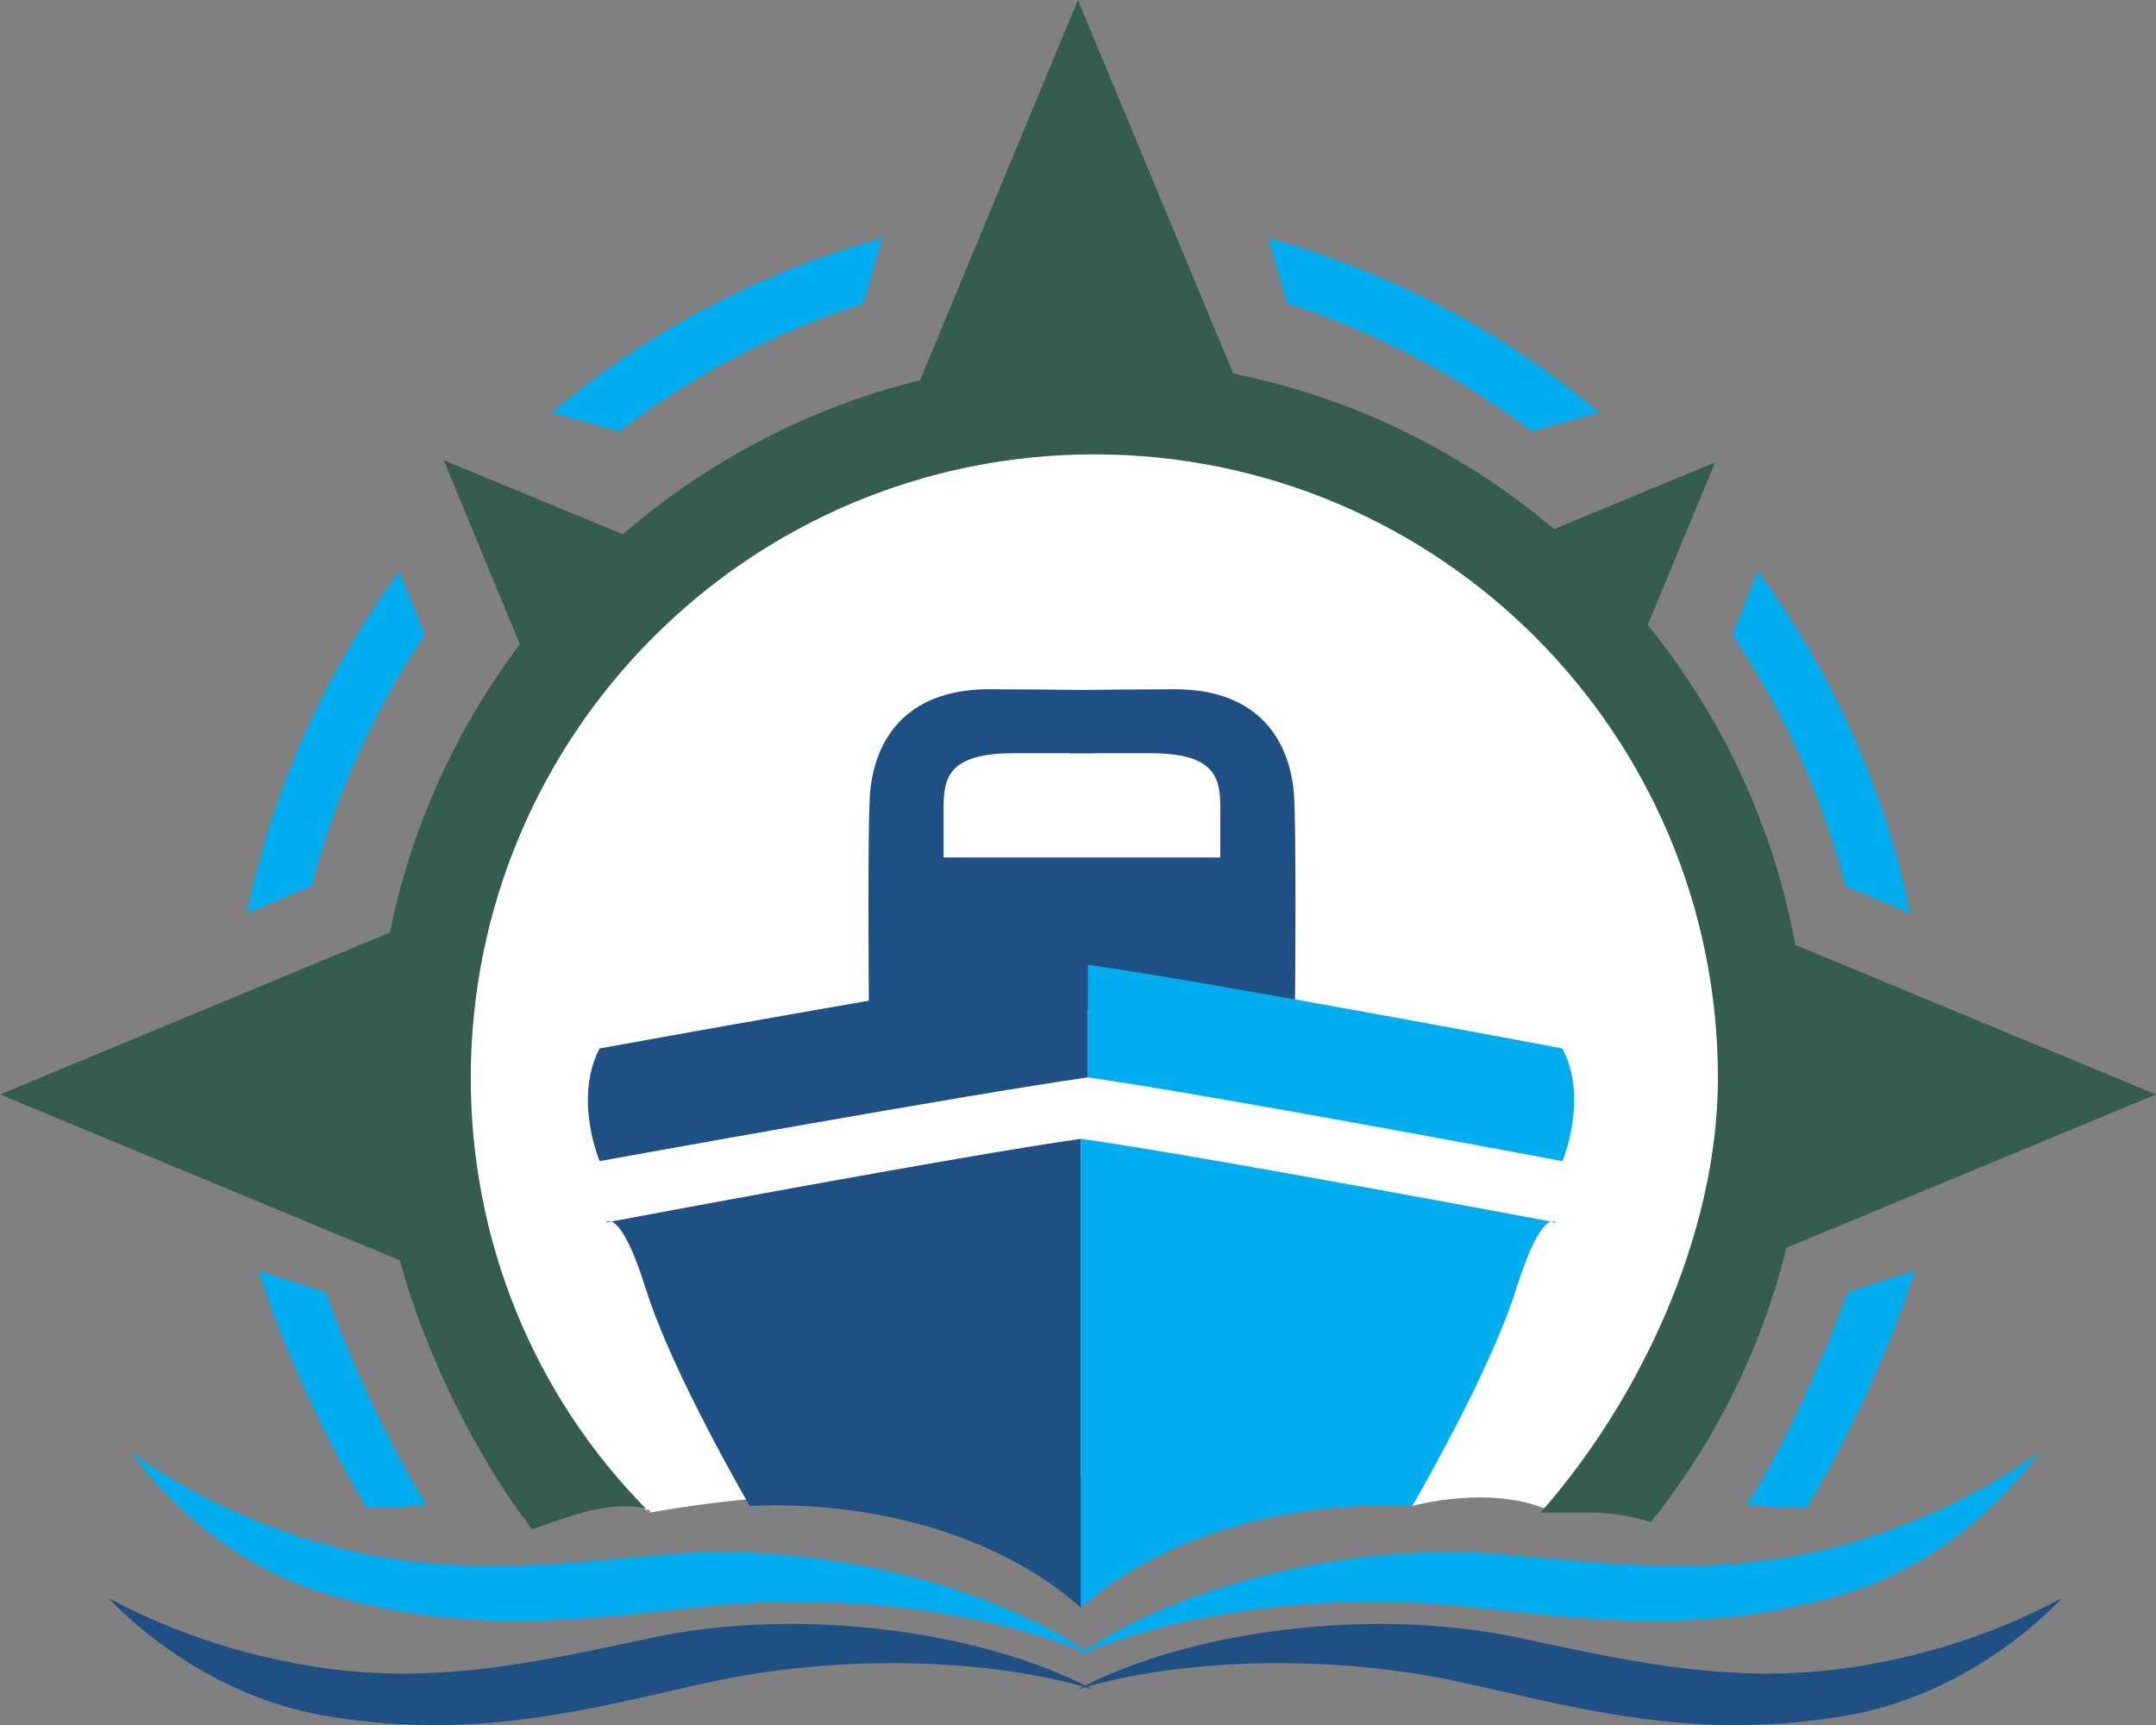
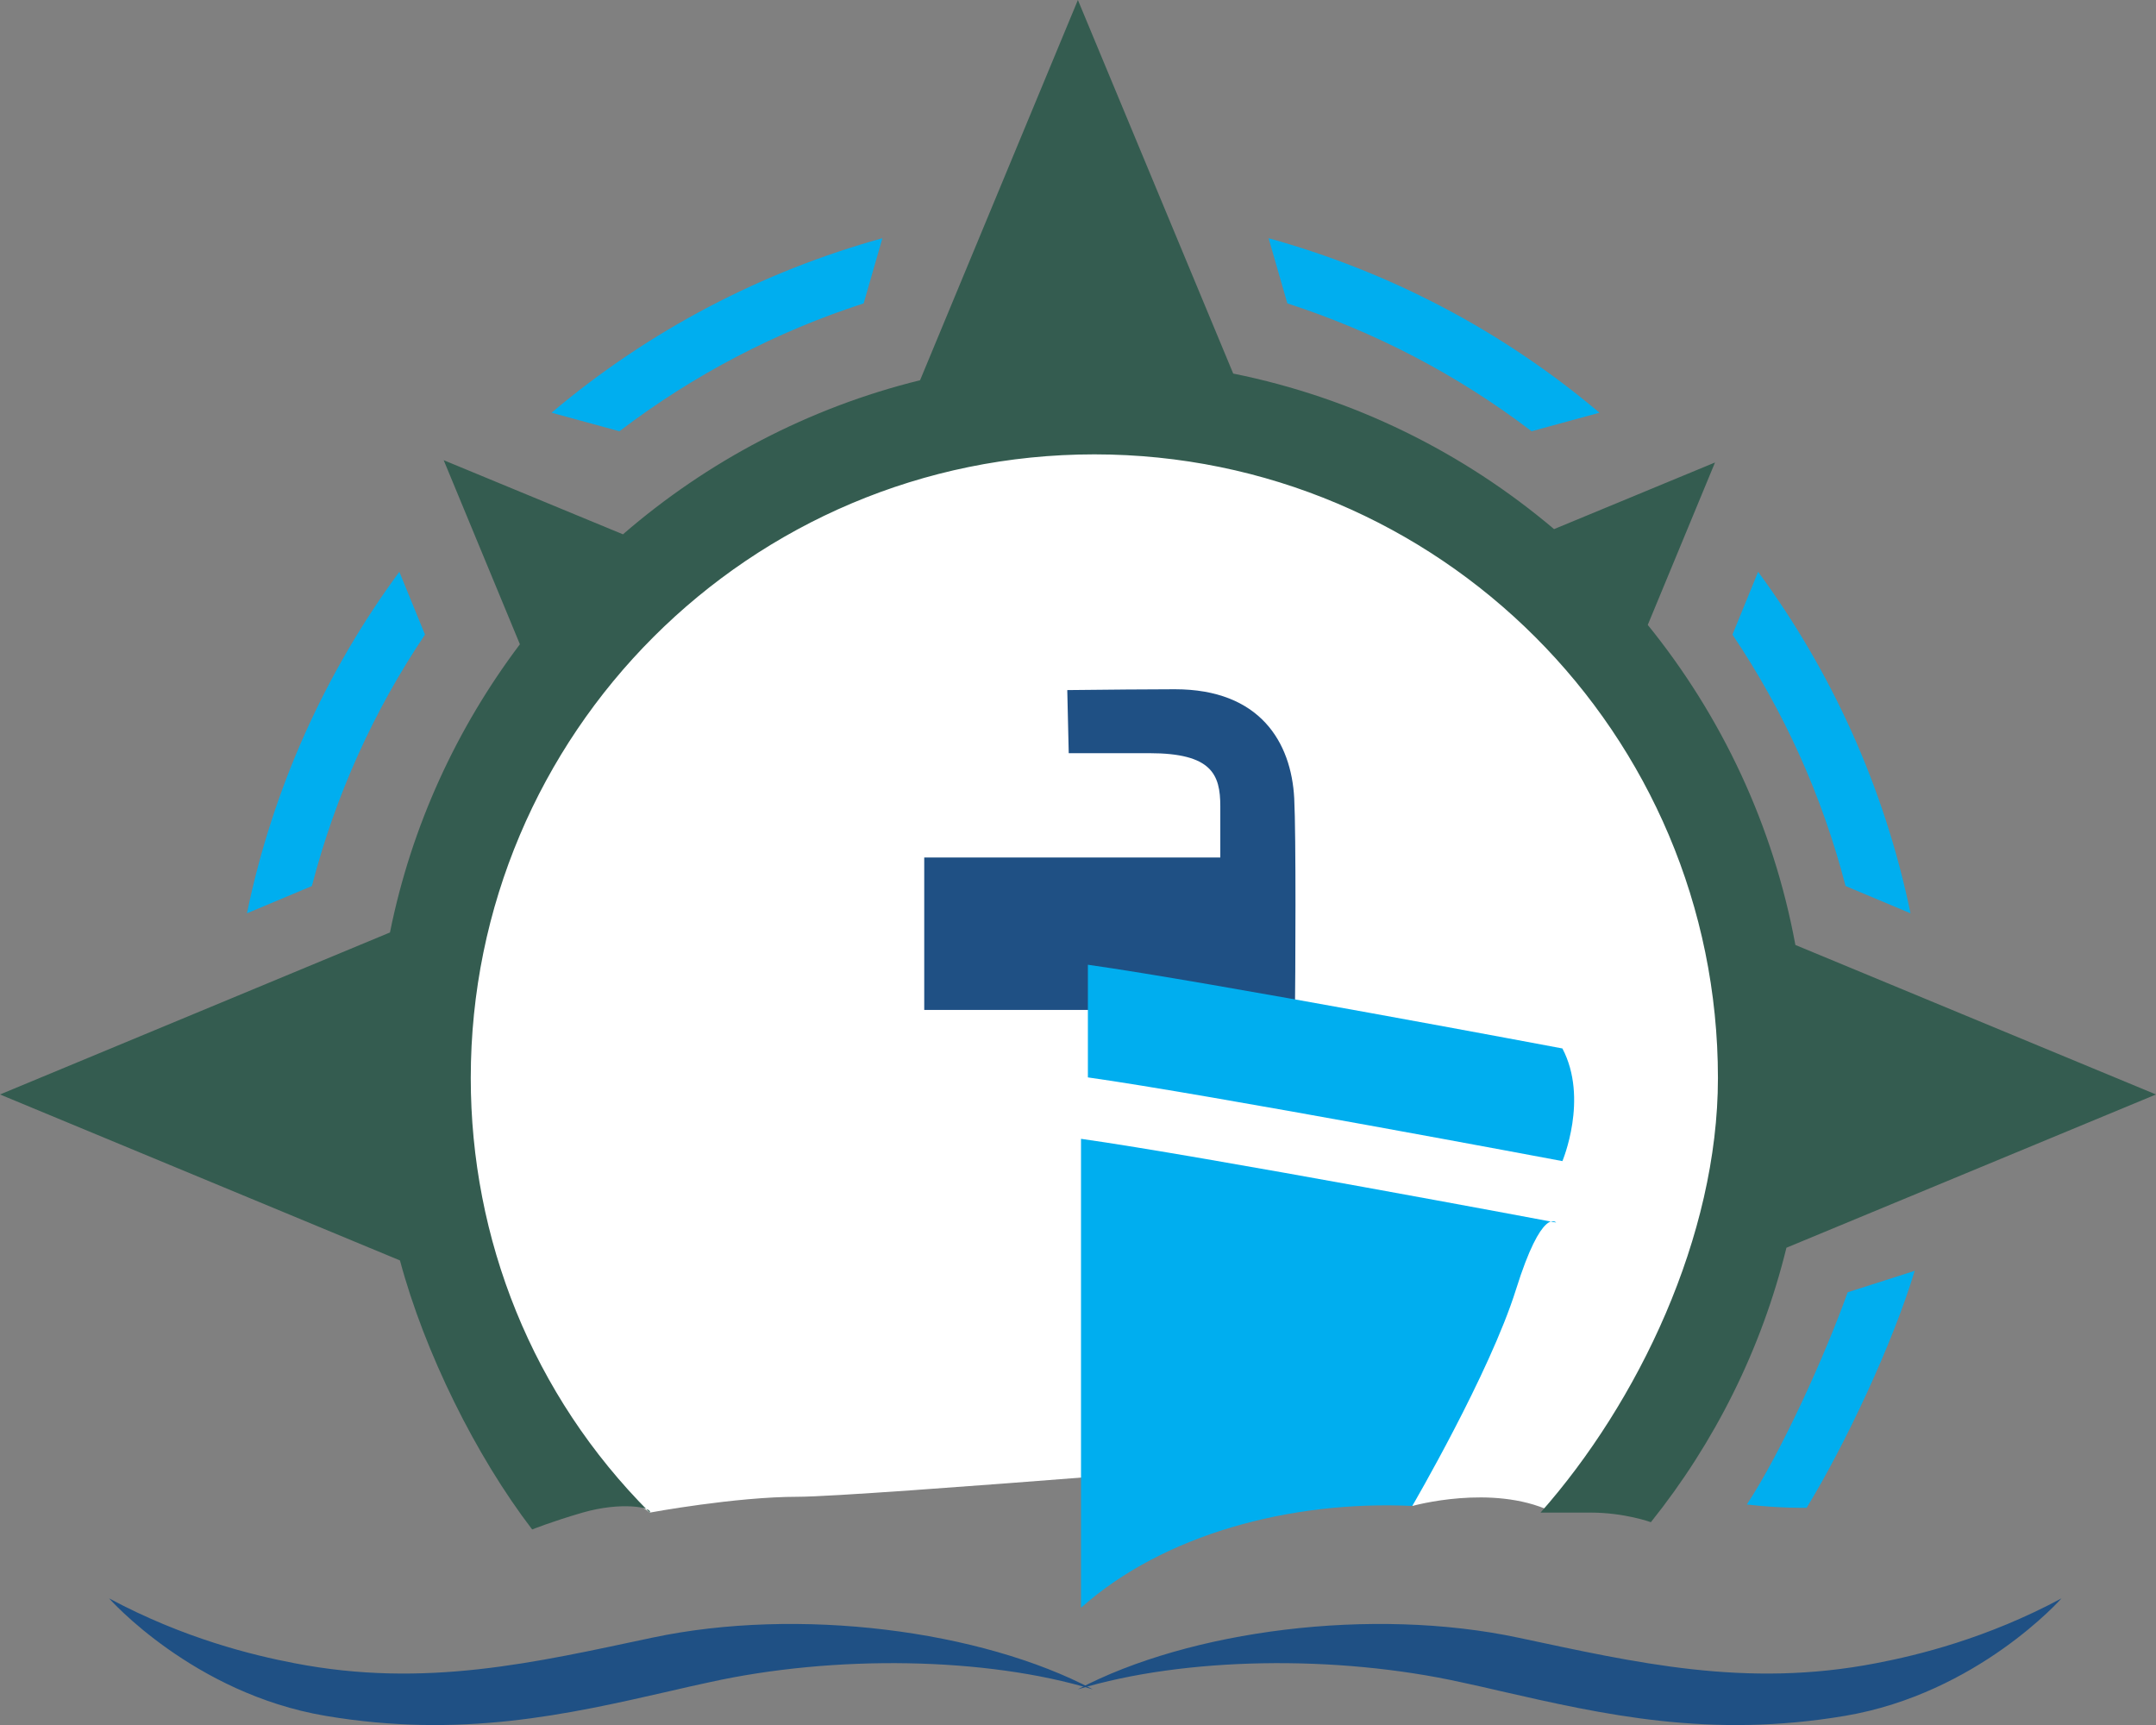
<svg xmlns="http://www.w3.org/2000/svg" id="Layer_1" viewBox="0 0 103.55 82.85">
  <rect x="0" y="0" width="103.55" height="82.85" fill="#808080" stroke="none" />
  <defs>
    <style>.cls-1{fill:#00aeef;}.cls-1,.cls-2,.cls-3,.cls-4{stroke-width:0px;}.cls-2{fill:#fff;}.cls-3{fill:#345c50;}.cls-4{fill:#1f5084;}</style>
  </defs>
  <path class="cls-2" d="M26.31,71.88h3c1,0,1.9.76,1.9.76,0,0,4.1-.76,7.1-.76s27-2,27-2l2.53,2.44s3.81-1.07,6.64.25c2.83-1.69,7.83-7.69,7.83-7.69l2-16-5-14-11-11-13-5-13,2-14,10-7,11-2,10,2,12,5,8Z" />
  <rect class="cls-4" x="44.39" y="41.18" width="15.23" height="7.32" />
-   <path class="cls-4" d="M52.66,33.14c-1.86-.02-3.95-.04-5.16-.04-4.09,0-5.59,2.55-5.73,5.24-.09,1.75-.06,8.33-.03,10.77l3.58.16v-10.55c0-1.53.41-2.55,3.41-2.55h3.87l.07-3.02Z" />
  <path class="cls-4" d="M51.27,33.14c1.86-.02,3.95-.04,5.16-.04,4.09,0,5.59,2.55,5.73,5.24.09,1.75.06,8.33.03,10.77l-3.58.16c0-2.52,0-9.65,0-10.55,0-1.53-.41-2.55-3.41-2.55h-3.87s-.07-3.02-.07-3.02Z" />
-   <path class="cls-4" d="M28.8,55.76s17.76-3.22,23.45-4.02v-5.41c-5.7.8-23.45,4.02-23.45,4.02-1.27,2.41,0,5.41,0,5.41Z" />
-   <path class="cls-4" d="M51.92,77.21v-22.52c-5.7.8-22.82,4.02-22.82,4.02,0,0,.67-.8,1.93,3.22s4.98,10.39,4.98,10.39h0c5.88-.27,11.97,1.38,15.91,4.89" />
  <path class="cls-3" d="M79.29,73.1c3.05-3.81,5.31-8.29,6.51-13.18l17.75-7.36-17.32-7.18c-1.06-5.75-3.55-11-7.09-15.37l3.23-7.8-7.73,3.2c-4.35-3.68-9.61-6.3-15.41-7.47L51.77,0l-7.58,18.26c-5.36,1.32-10.23,3.9-14.27,7.4l-8.61-3.56,3.66,8.84c-3.03,4.02-5.21,8.72-6.24,13.84L0,52.56l19.21,7.97c1.18,4.41,3.65,9.4,6.35,12.92,0,0,.91-.37,2.42-.81,1.88-.54,3.37-.25,3.23,0-5.65-5.65-8.6-13.15-8.6-20.87,0-16.54,13.41-29.95,29.95-29.95s29.95,13.41,29.95,29.95c0,7.61-3.85,15.59-8.52,20.87h2.42c1.61,0,2.88.46,2.88.46Z" />
  <path class="cls-1" d="M20.41,30.48c-2.45,3.64-4.3,7.71-5.43,12.07l-3.12,1.31c1.25-6.04,3.79-11.61,7.32-16.4l1.23,3.01Z" />
  <path class="cls-1" d="M41.48,14.57c-4.17,1.35-8.15,3.41-11.73,6.14l-3.26-.89c4.71-3.98,10.15-6.79,15.89-8.38l-.9,3.13Z" />
  <path class="cls-1" d="M61.83,14.57c4.17,1.35,8.15,3.41,11.73,6.14l3.26-.89c-4.71-3.98-10.15-6.79-15.89-8.38l.9,3.13Z" />
  <path class="cls-1" d="M83.21,30.48c2.45,3.64,4.3,7.71,5.43,12.07l3.12,1.31c-1.25-6.04-3.79-11.61-7.32-16.4l-1.23,3.01Z" />
-   <path class="cls-1" d="M52.49,79.51c-4.88-3.43-13.39-5.52-20.59-4.85-5.75.53-11.17,1.16-17.22-.77-1.9-.61-5.06-1.78-8.33-4.1,0,0,3.28,4.99,9.43,6.79,6.28,1.84,11.52,1.28,16.59.73.63-.07,1.28-.14,1.92-.2,6.15-.62,13.37.27,18.2,2.41-.04-.03.04.03,0,0Z" />
+   <path class="cls-1" d="M52.49,79.51Z" />
  <path class="cls-4" d="M52.49,81.13c-5.37-2.84-14.14-3.98-21.18-2.48-5.62,1.19-10.89,2.44-17.18,1.22-1.98-.38-5.29-1.18-8.89-3.11,0,0,4.02,4.56,10.39,5.64,6.51,1.1,11.61-.06,16.56-1.19.61-.14,1.24-.29,1.87-.42,6-1.33,13.31-1.22,18.43.34-.05-.03.05.03,0,0Z" />
-   <path class="cls-1" d="M51.76,79.51c4.88-3.43,13.39-5.52,20.59-4.85,5.75.53,11.17,1.16,17.22-.77,1.9-.61,5.06-1.78,8.33-4.1,0,0-3.28,4.99-9.43,6.79-6.28,1.84-11.52,1.28-16.59.73-.63-.07-1.28-.14-1.92-.2-6.15-.62-13.37.27-18.2,2.41.04-.03-.04.03,0,0Z" />
  <path class="cls-4" d="M51.76,81.13c5.37-2.84,14.14-3.98,21.18-2.48,5.62,1.19,10.89,2.44,17.18,1.22,1.98-.38,5.29-1.18,8.89-3.11,0,0-4.02,4.56-10.39,5.64-6.51,1.1-11.61-.06-16.56-1.19-.61-.14-1.24-.29-1.87-.42-6-1.33-13.31-1.22-18.43.34.05-.03-.05.03,0,0Z" />
  <path class="cls-1" d="M75.04,55.76s-17.09-3.22-22.79-4.02v-5.41c5.7.8,22.79,4.02,22.79,4.02,1.27,2.41,0,5.41,0,5.41Z" />
  <path class="cls-1" d="M51.92,77.21v-22.52c5.7.8,22.82,4.02,22.82,4.02,0,0-.67-.8-1.93,3.22s-4.98,10.39-4.98,10.39h0c-5.88-.27-11.97,1.38-15.91,4.89" />
  <path class="cls-1" d="M86.77,72.41c1.85-3.02,4.14-7.9,5.19-11.38l-3.22,1.03c-1.06,2.97-3.15,7.61-4.84,10.19,1.6.19,2.88.16,2.88.16Z" />
-   <path class="cls-1" d="M17.62,72.41c-1.85-3.02-4.14-7.9-5.19-11.38l3.22,1.03c1.06,2.97,3.15,7.61,4.84,10.19-1.6.19-2.88.16-2.88.16Z" />
</svg>